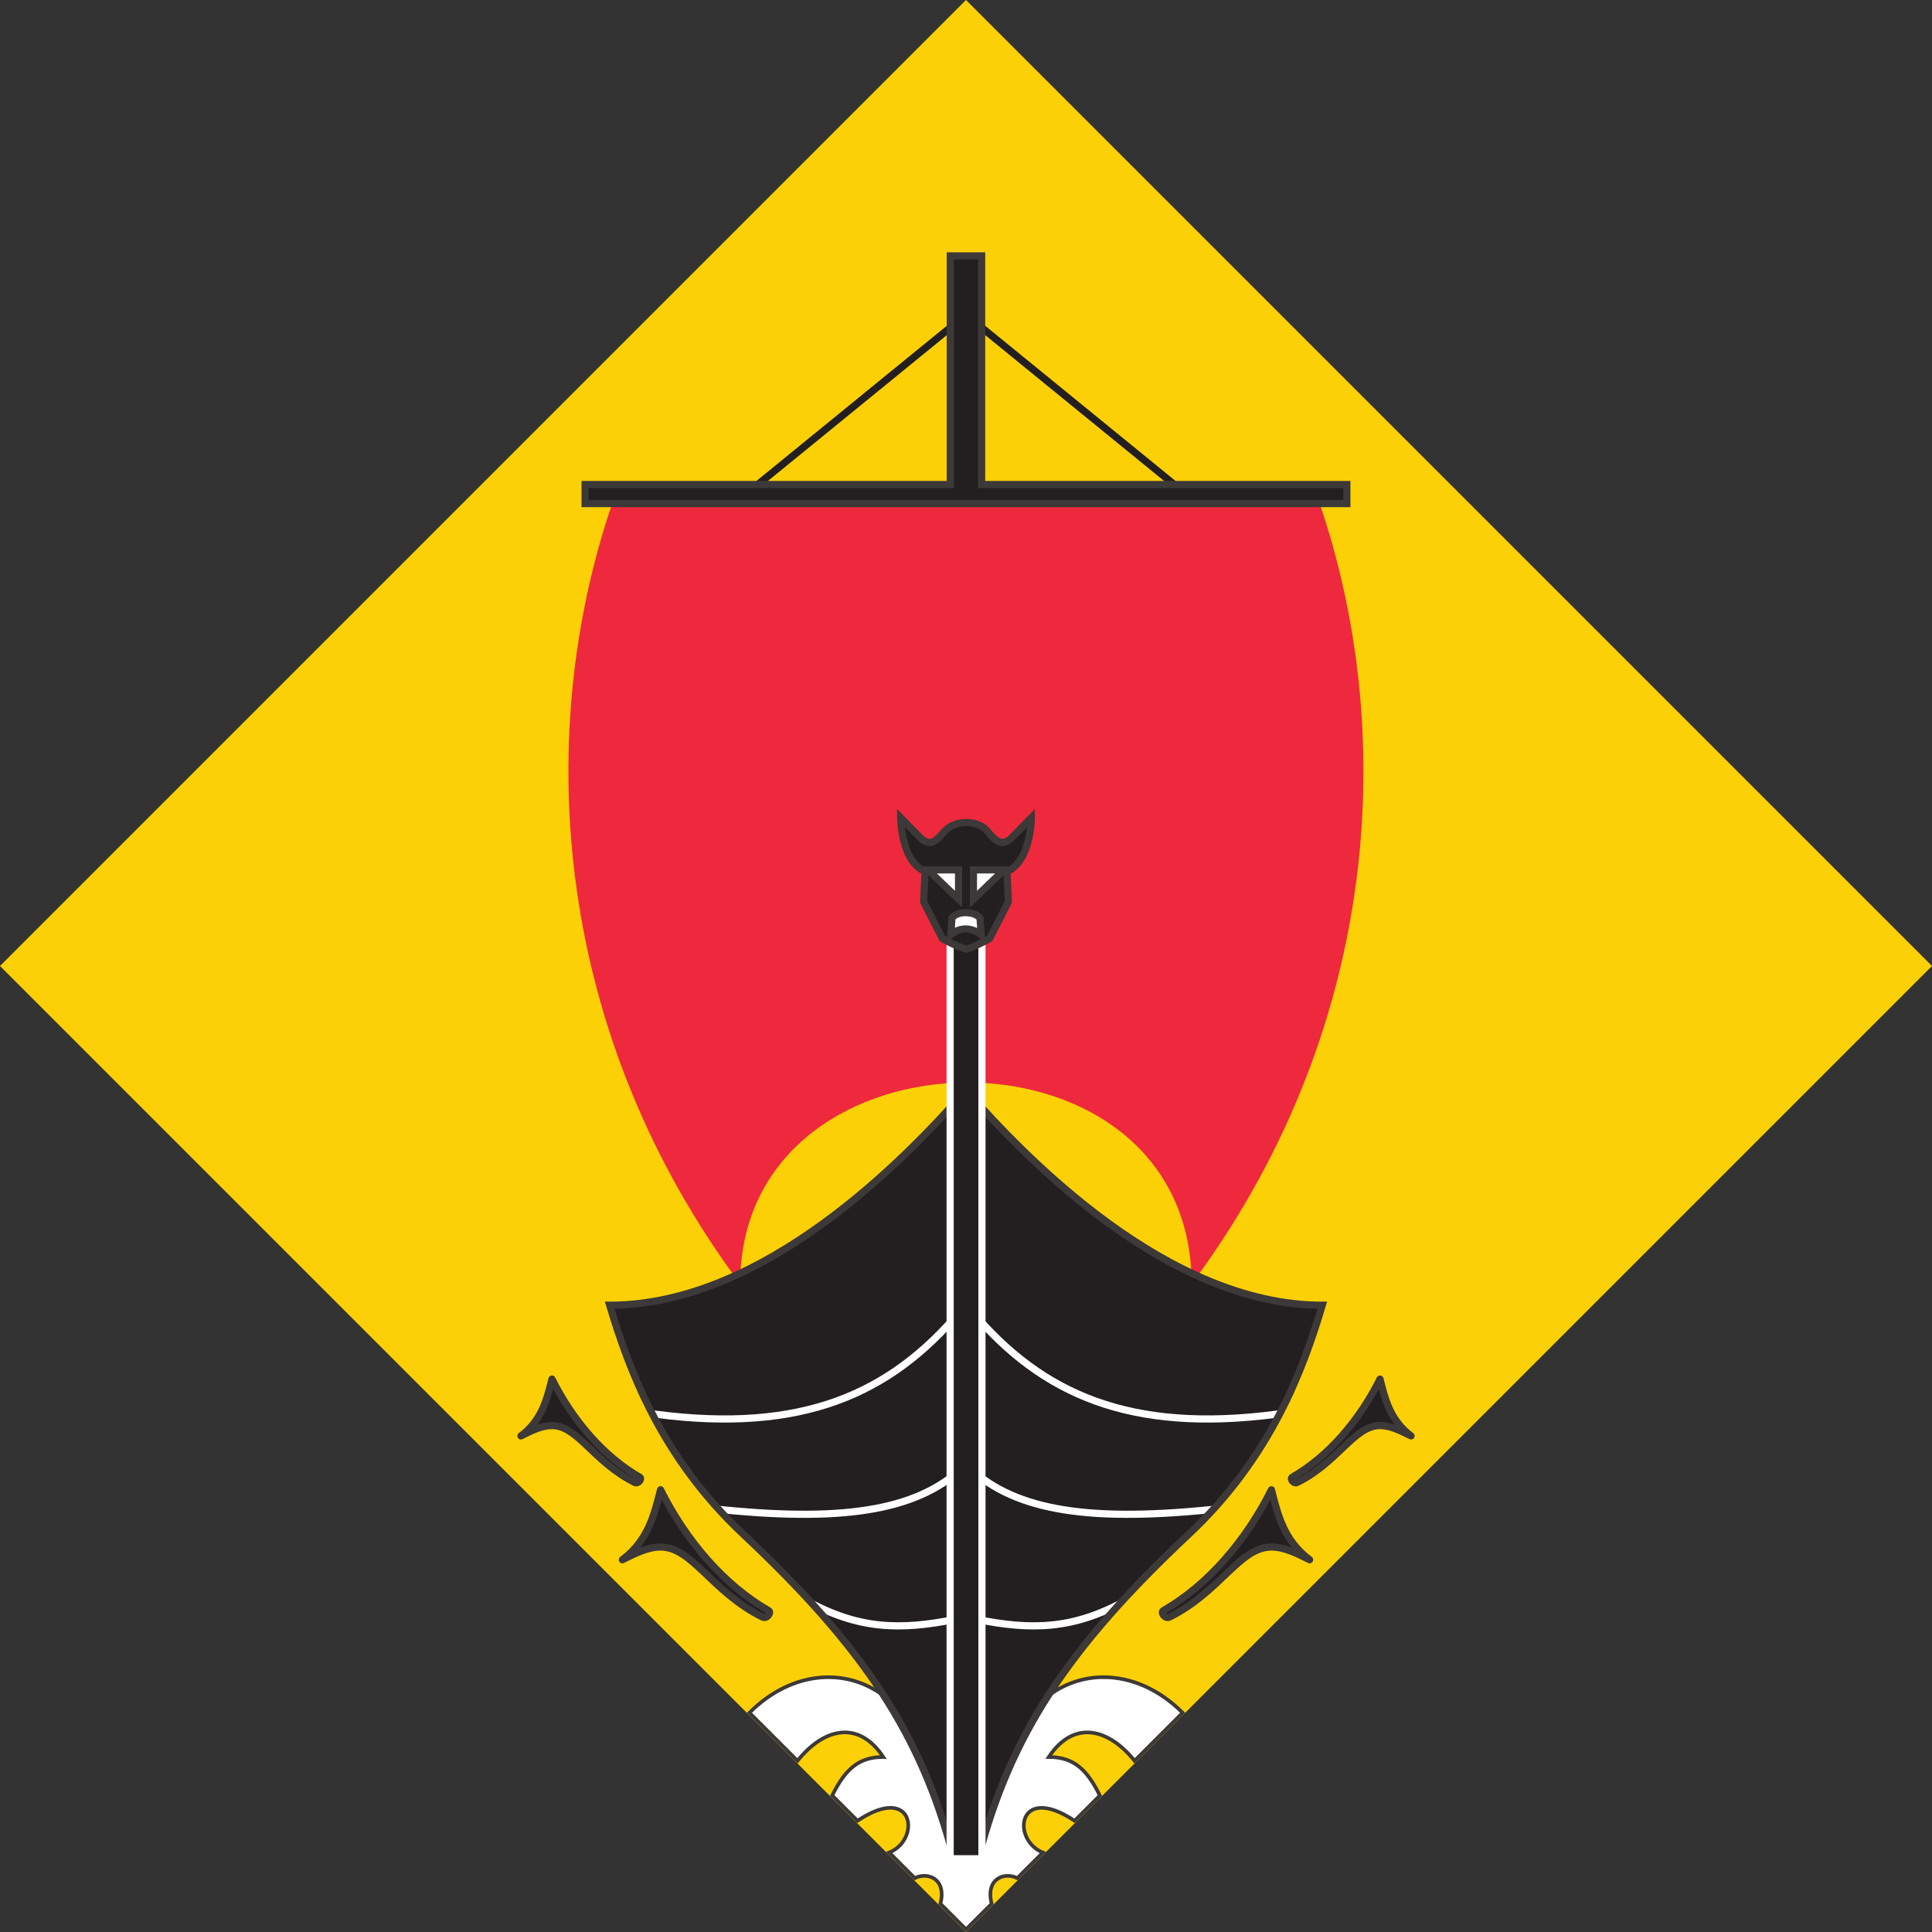
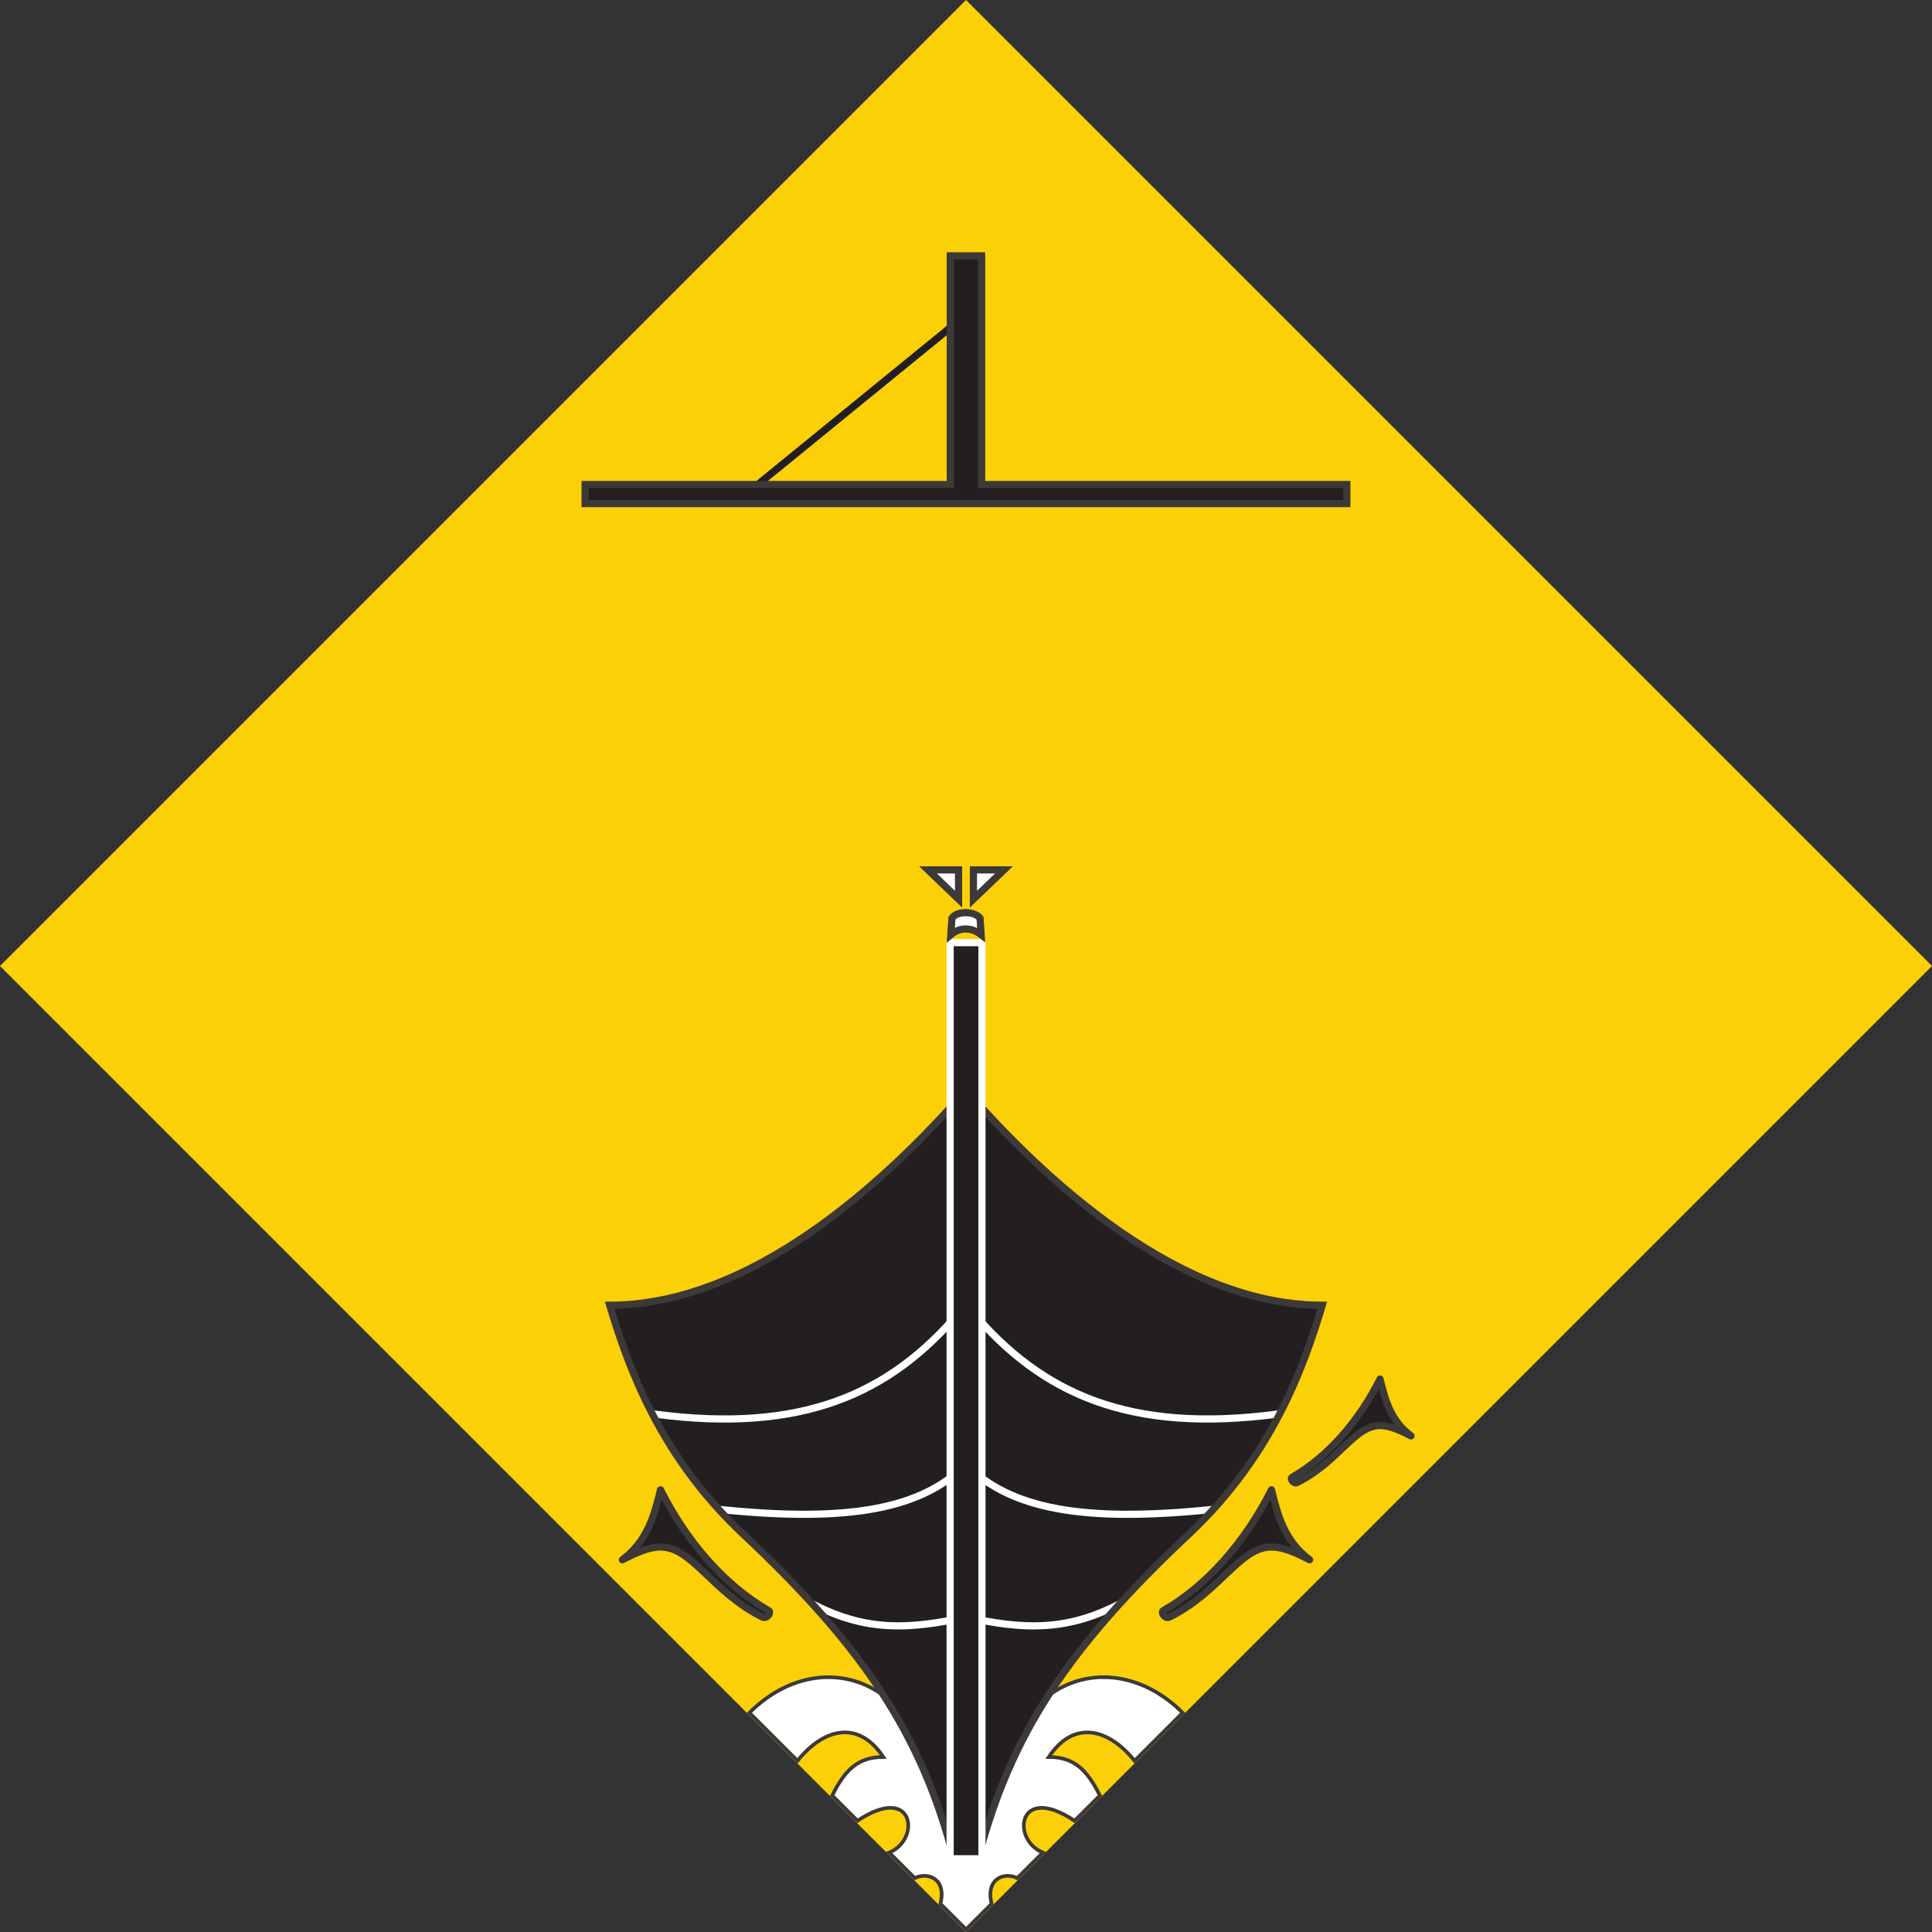
<svg xmlns="http://www.w3.org/2000/svg" width="200mm" height="200mm" version="1.1" viewBox="0 0 200 200">
  <rect x="0" y="0" width="200" height="200" fill="#333333" stroke="none" />
  <path d="m100 0 100 100-100 100-100-100z" fill="#fcd006" fill-rule="evenodd" stroke-linecap="round" stroke-linejoin="round" stroke-width="1.421" />
  <path d="m114.23 173.62c-2.181 3e-3 -4.29 0.745-6.06 2.206h-16.33c-3.976-3.28-9.8-2.981-14.259 1.478l4.976 4.975c2.634-3.294 6.248-4.348 8.883-0.396-2.634 0-3.974 1.353-5.291 3.988l2.617 2.614c5.928-3.952 6.578 1.971 3.285 3.289l2.646 2.646c1.317-0.659 3.315 0.024 2.656 2.658l2.651 2.649 2.651-2.649c-0.659-2.634 1.339-3.316 2.656-2.657l2.646-2.646c-3.293-1.318-2.643-7.241 3.285-3.289l2.618-2.614c-1.317-2.635-2.657-3.988-5.291-3.988 2.634-3.952 6.249-2.897 8.883 0.396l4.976-4.975c-2.473-2.473-5.395-3.688-8.199-3.684z" fill="#fff" stroke="#3c3938" stroke-linecap="square" stroke-miterlimit="10" stroke-width=".376" />
-   <path d="m136.22 52.129-72.454 5.17e-4c-7.904 23.052-6.586 53.348 12.514 79.693 1.207-26.547 46.192-27.135 47.426-1e-3 19.1-26.345 20.418-56.641 12.514-79.693z" fill="#ee293d" stroke="#ee293d" stroke-linecap="square" stroke-miterlimit="10" stroke-width=".741" />
  <path d="m100 112.85c-6.284 7.157-20.911 22.265-36.886 22.265 1.976 6.586 5.277 15.69 13.831 23.711 12.575 11.79 18.441 20.813 21.735 33.326 0.88-1e-4 1.76 2.7e-4 2.64 5.1e-4 3.293-12.513 9.159-21.536 21.735-33.326 8.555-8.02 11.856-17.124 13.831-23.711-16.02 0-30.679-15.197-36.885-22.266z" fill="#231f20" />
  <g fill="none" stroke-linecap="square" stroke-miterlimit="10">
    <g stroke="#fff" stroke-width=".741">
      <path d="m67.88 146.4c15.148 1.976 24.234-2.054 31.479-10.617" />
      <path d="m74.82 156.29c13.151 1.314 20.554-0.09 25.17-4.684" />
      <path d="m84.45 166.21c5.262 2.631 9.623 2.501 15.541 1.189" />
      <path d="m132.12 146.4c-15.148 1.976-24.234-2.054-31.479-10.617" />
      <path d="m125.17 156.29c-13.151 1.314-20.554-0.09-25.17-4.684" />
      <path d="m115.55 166.21c-5.262 2.631-9.623 2.501-15.541 1.189" />
    </g>
    <path d="m100 112.85-5.2e-4 5.2e-4c-6.284 7.157-20.911 22.265-36.886 22.265 1.976 6.586 5.277 15.69 13.831 23.711 12.575 11.79 18.441 20.813 21.735 33.326 0.88-1e-4 1.76 2.8e-4 2.64 5.2e-4 3.293-12.513 9.159-21.536 21.735-33.326 8.555-8.02 11.856-17.124 13.831-23.711-16.02 0-30.679-15.197-36.885-22.266z" stroke="#3c3938" stroke-width=".741" />
  </g>
  <g fill="#231f20" stroke-linecap="square" stroke-miterlimit="10" stroke-width=".741">
    <path d="m101.65 97.579c-1.098-2.2e-4 -2.195 7e-6 -3.293 5.17e-4v94.841c1.098 2.2e-4 2.195 0 3.293-5.1e-4z" stroke="#fff" />
    <g stroke="#3c3938">
      <g stroke-linejoin="round">
        <path d="m68.38 154.22c-0.659 2.635-1.318 5.269-3.952 7.246 1.317-0.659 2.635-1.319 3.952-1.319 3.292 0 5.269 4.611 10.537 7.246 0.493 0.245 0.955-0.485 0.659-0.658-4.61-2.635-8.562-7.245-11.196-12.514z" />
-         <path d="m57.14 142.76c-0.535 2.14-1.071 4.28-3.211 5.885 1.07-0.535 2.14-1.071 3.211-1.071 2.675 0 4.28 3.745 8.56 5.885 0.4 0.199 0.776-0.393 0.535-0.534-3.745-2.14-6.955-5.886-9.095-10.166z" />
        <path d="m131.62 154.22c-2.634 5.269-6.586 9.879-11.196 12.514-0.296 0.174 0.166 0.903 0.659 0.658 5.268-2.635 7.244-7.246 10.537-7.246 1.317 0 2.635 0.66 3.952 1.319-2.634-1.976-3.293-4.61-3.952-7.245z" />
        <path d="m142.86 142.76c-2.14 4.28-5.351 8.026-9.096 10.166-0.241 0.141 0.135 0.733 0.535 0.534 4.28-2.141 5.886-5.885 8.56-5.885 1.07 0 2.141 0.536 3.211 1.071-2.14-1.605-2.675-3.745-3.211-5.886z" />
      </g>
-       <path d="m93.236 84.65s0.011 4.508 2.523 5.571l-0.143 3.139 1.942 3.808c0.777 0.447 1.588 0.813 2.442 1.08 0.865-0.233 1.656-0.661 2.442-1.08l1.942-3.808-0.143-3.139c2.512-1.063 2.523-5.571 2.523-5.571l-2.229 2.264c-0.62 0.367-1.044 0.653-2.243-0.773-0.932-1.291-3.475-1.374-4.583 0-1.199 1.426-1.623 1.14-2.243 0.773z" />
    </g>
  </g>
  <g fill="#fff" stroke="#3c3938" stroke-linecap="square" stroke-miterlimit="10" stroke-width=".741">
    <path d="m99.978 94.476c-0.593-0.005-1.179 0.181-1.433 0.574l-0.115 1.708c0.98-0.825 2.162-0.756 3.139 0l-0.115-1.708c-0.282-0.373-0.883-0.569-1.476-0.574z" />
    <path d="m96.066 90.05 3.163 3.033v-3.033z" />
    <path d="m100.77 90.05v3.033l3.163-3.033z" />
  </g>
  <g stroke-linecap="square" stroke-miterlimit="10">
-     <path d="m122.61 51.02-21.69-17.682" fill="none" stroke="#231f20" stroke-width=".751" />
    <path d="m77.39 51.02 21.69-17.681" fill="none" stroke="#231f20" stroke-width=".751" />
    <path d="m101.62 26.49-3.246 5.17e-4v23.665h-37.805v1.977l78.856-5.17e-4v-1.977h-37.805z" fill="#231f20" stroke="#3c3938" stroke-width=".741" />
  </g>
</svg>